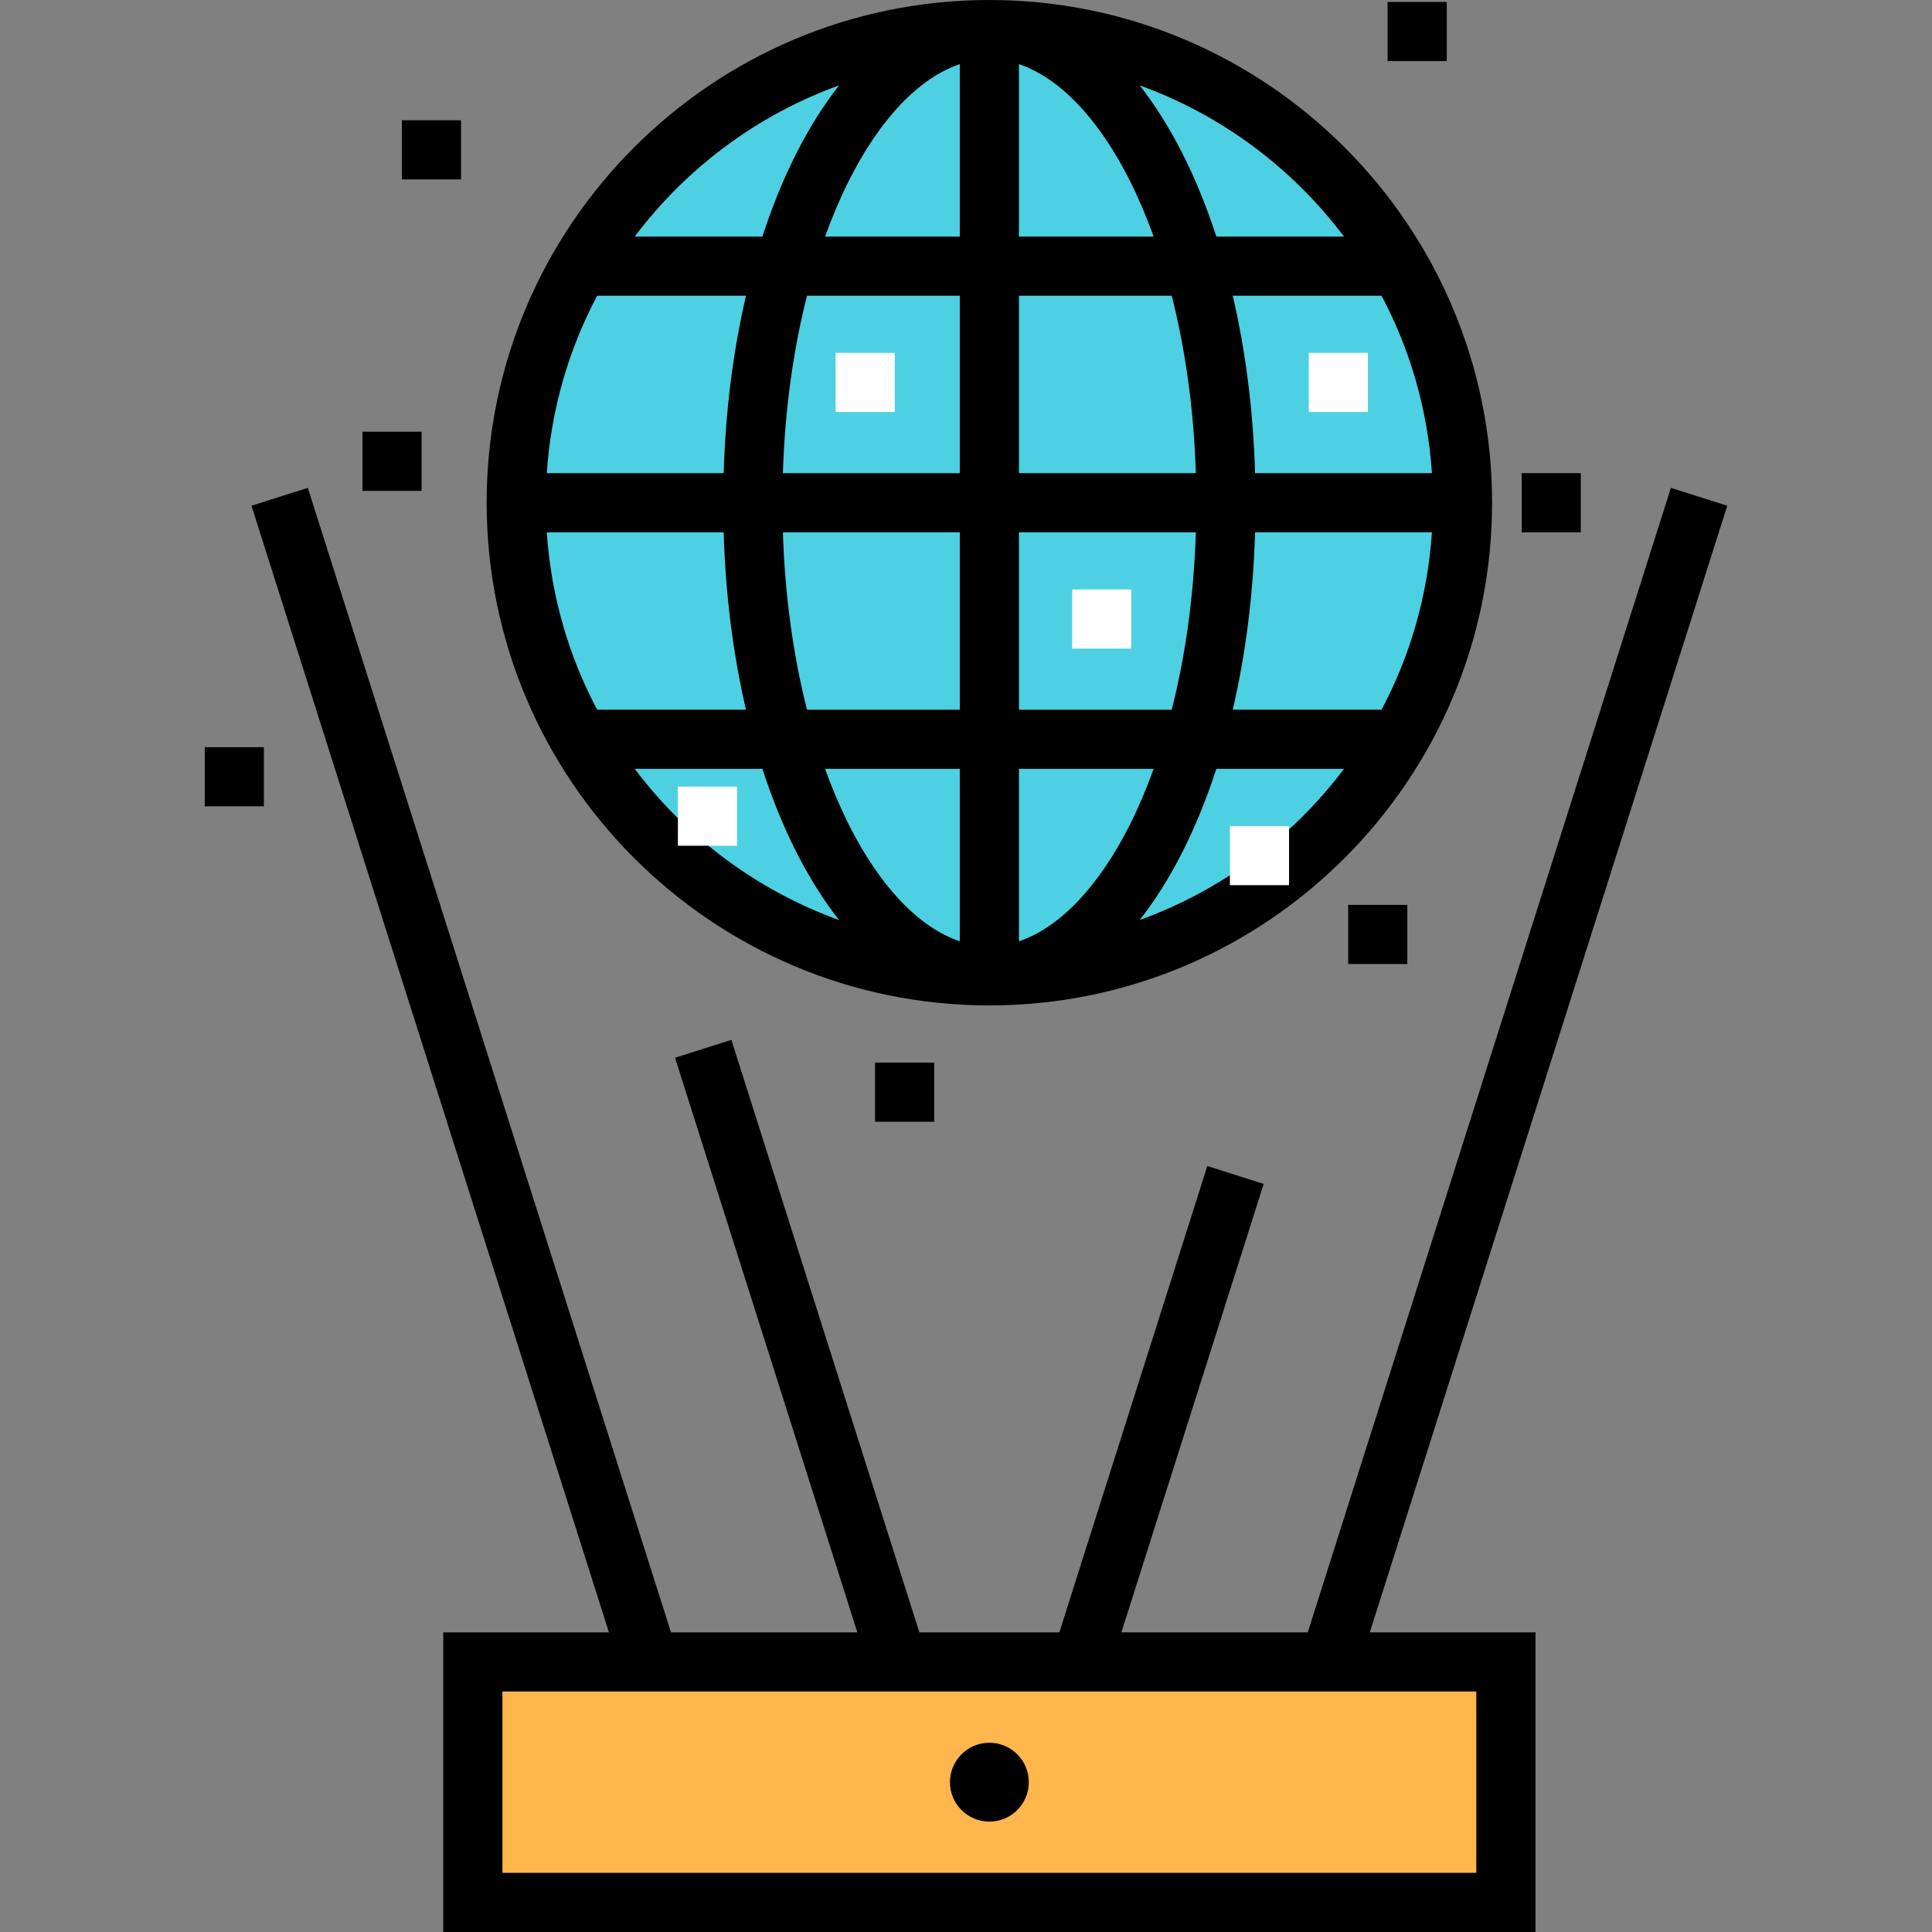
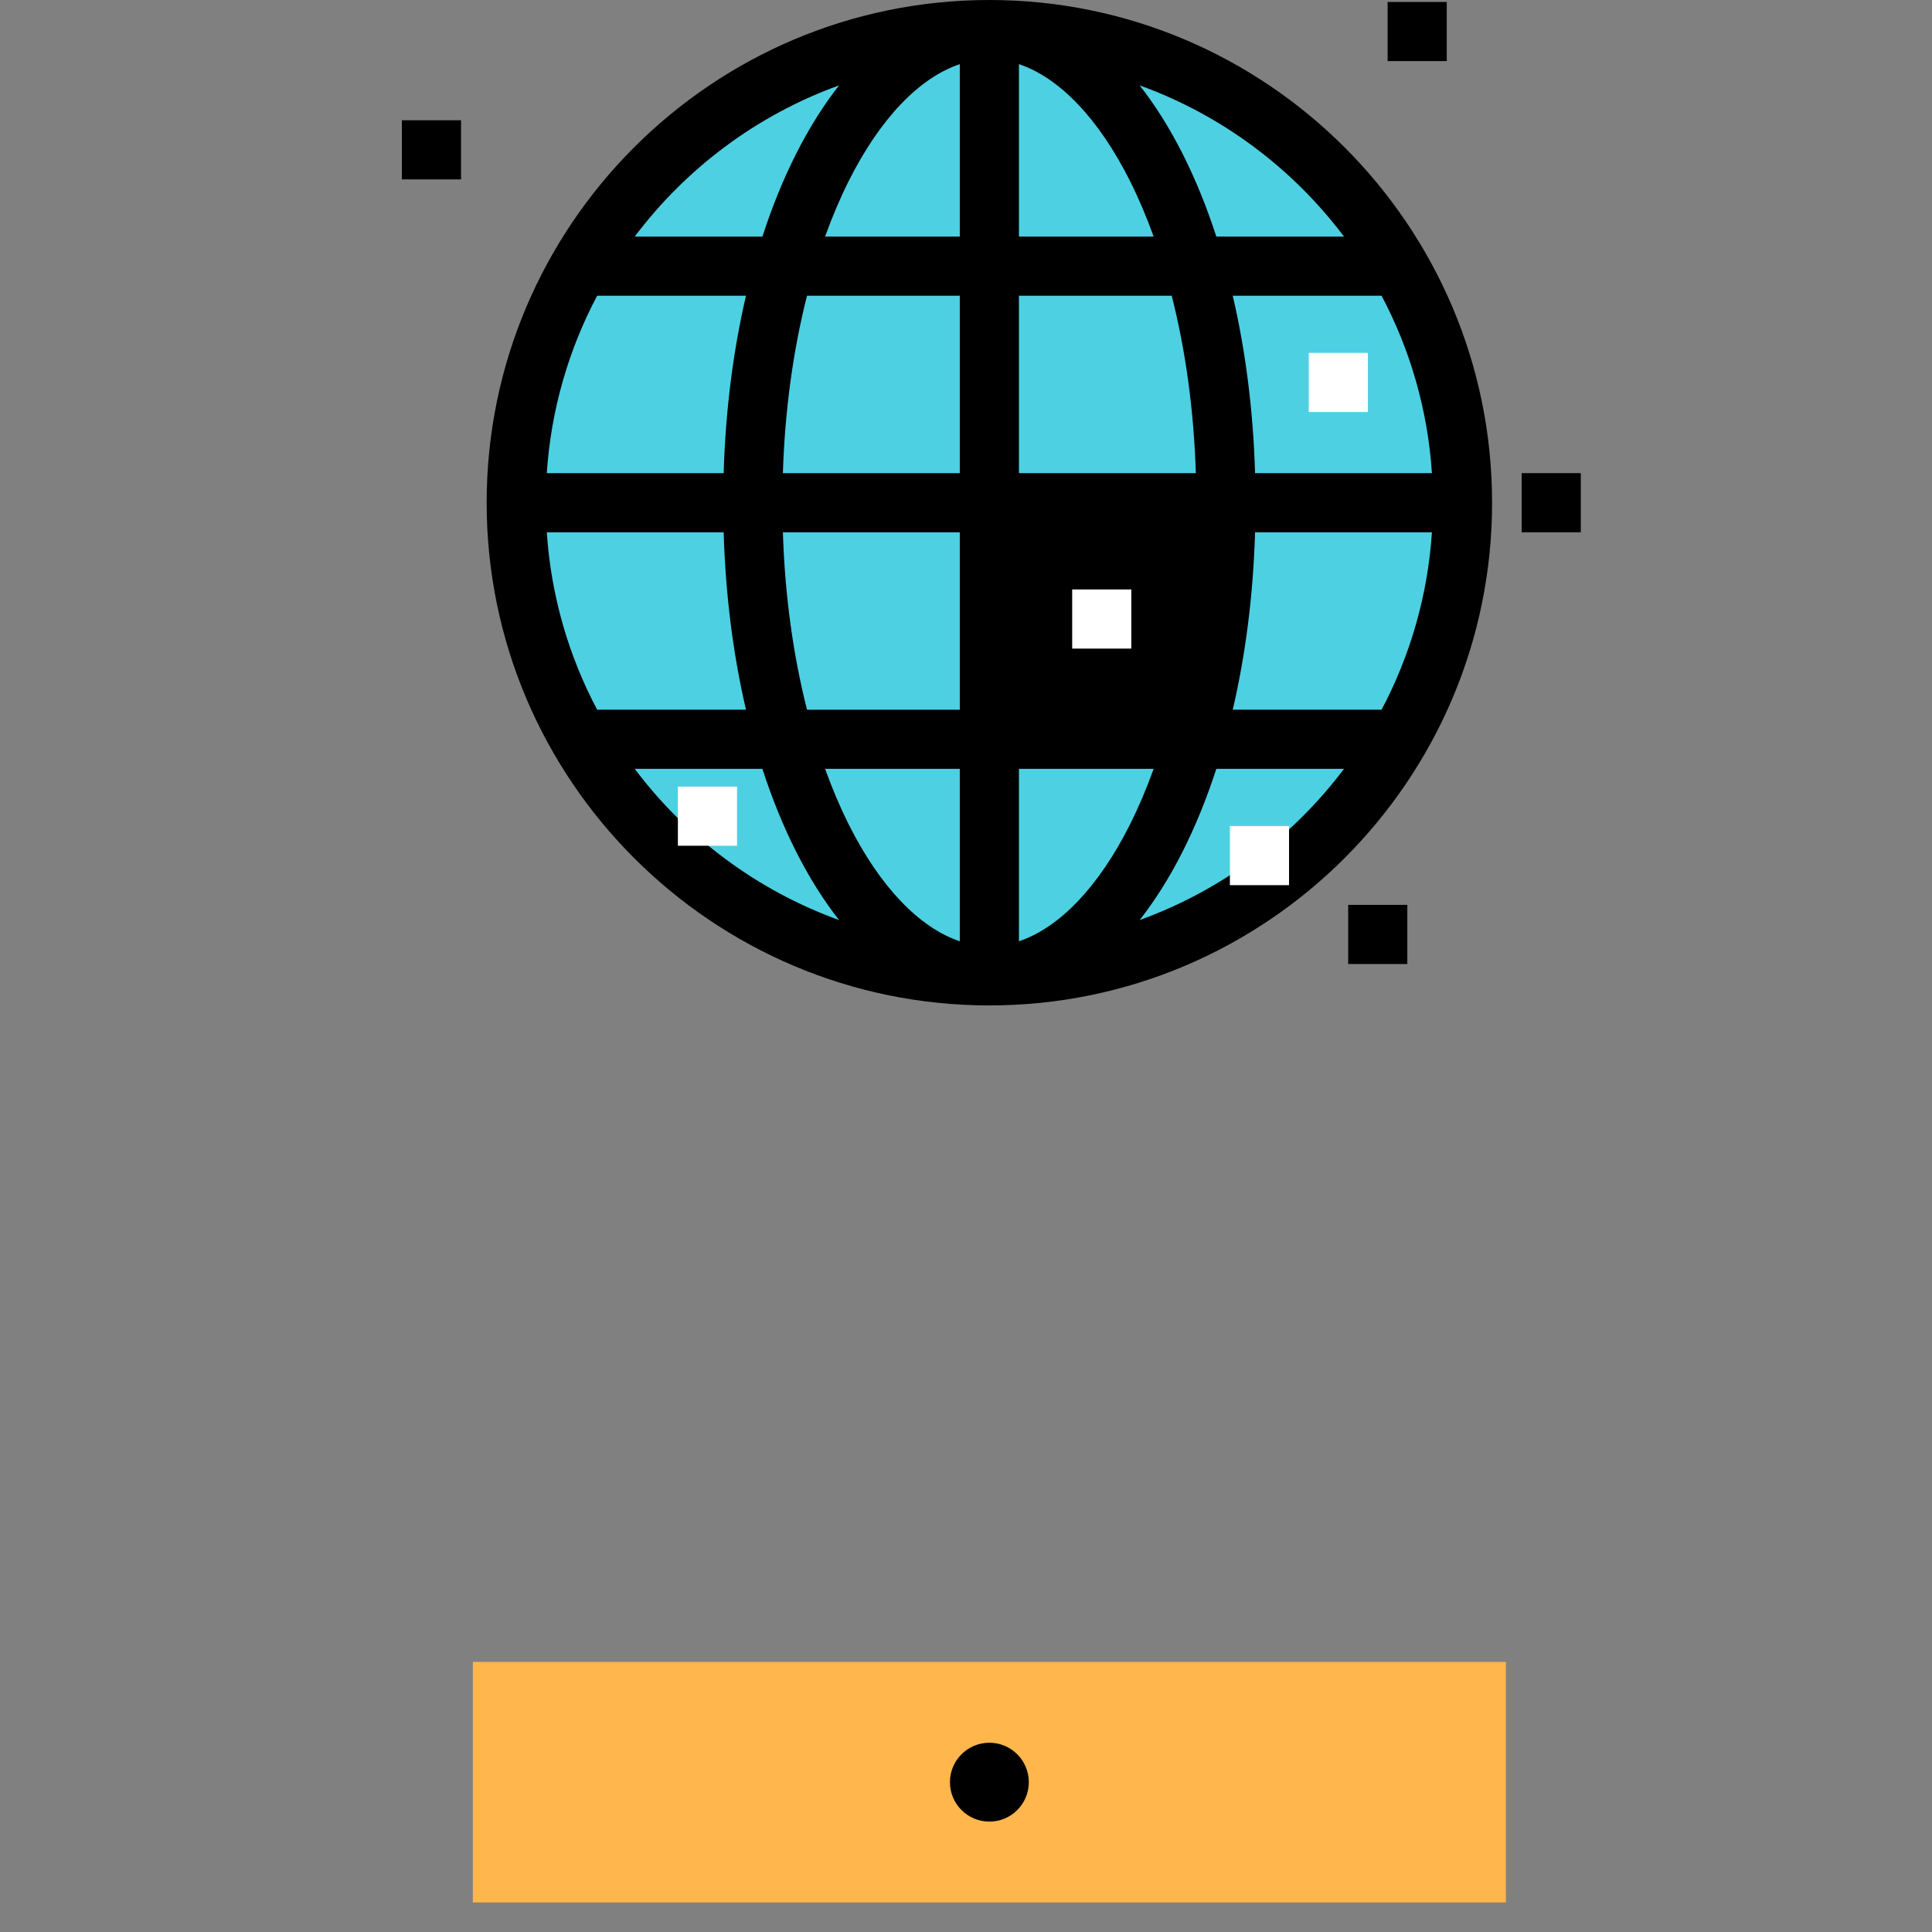
<svg xmlns="http://www.w3.org/2000/svg" version="1.1" id="Layer_1" viewBox="0 0 512 512" xml:space="preserve">
  <rect x="0" y="0" width="512" height="512" fill="#808080" stroke="none" />
  <rect x="125.315" y="440.424" style="fill:#FFB64D;" width="273.763" height="63.739" />
  <circle style="fill:#4DD0E2;" cx="262.196" cy="133.224" r="125.388" />
-   <path d="M457.743,134.027l-14.939-4.74l-96.235,303.3h-49.385l37.705-118.838l-14.939-4.74l-39.21,123.578h-37.097l-49.817-157.011  l-14.939,4.74l48.313,152.271h-49.385l-96.236-303.3l-14.939,4.74l94.733,298.561h-43.899V512H406.91v-79.412h-43.899  L457.743,134.027z M391.237,496.327h-258.09v-48.065h258.09V496.327z" />
-   <path d="M262.192,266.449c73.46,0,133.224-59.764,133.224-133.224S335.652,0,262.192,0S128.968,59.764,128.968,133.224  S188.732,266.449,262.192,266.449z M379.476,125.388h-46.872c-0.491-16.759-2.551-32.601-5.915-47.02h39.442  C373.659,92.575,378.359,108.498,379.476,125.388z M254.355,203.755v45.694c-10.76-3.61-21.196-14.489-29.485-31.067  c-2.287-4.575-4.355-9.475-6.217-14.628L254.355,203.755L254.355,203.755z M213.868,188.082c-3.685-14.473-5.871-30.402-6.395-47.02  h46.882v47.02H213.868z M270.029,249.45v-45.694h35.702c-1.862,5.152-3.931,10.053-6.217,14.628  C291.225,234.96,280.789,245.838,270.029,249.45z M270.029,188.082v-47.02h46.883c-0.524,16.618-2.709,32.548-6.395,47.02H270.029z   M332.604,141.061h46.872c-1.117,16.89-5.816,32.813-13.345,47.02h-39.442C330.053,173.661,332.112,157.82,332.604,141.061z   M316.91,125.388h-46.882v-47.02h40.488C314.202,92.84,316.387,108.77,316.91,125.388z M270.029,62.694V16.999  c10.76,3.61,21.196,14.489,29.485,31.067c2.287,4.575,4.355,9.475,6.217,14.628H270.029z M254.355,16.999v45.694h-35.702  c1.862-5.152,3.93-10.053,6.217-14.628C233.16,31.489,243.595,20.611,254.355,16.999z M254.355,78.367v47.02h-46.882  c0.523-16.618,2.709-32.548,6.395-47.02H254.355z M191.78,125.388h-46.872c1.117-16.89,5.816-32.813,13.345-47.02h39.442  C194.331,92.787,192.272,108.629,191.78,125.388z M191.78,141.061c0.492,16.759,2.551,32.6,5.915,47.02h-39.442  c-7.529-14.207-12.227-30.131-13.345-47.02H191.78z M168.211,203.755h33.833c5.186,15.979,12.112,29.628,20.321,40.07  C200.636,235.977,181.861,221.899,168.211,203.755z M302.018,243.825c8.21-10.442,15.135-24.092,20.322-40.07h33.833  C342.522,221.899,323.748,235.977,302.018,243.825z M356.173,62.694h-33.833c-5.186-15.979-12.112-29.628-20.322-40.07  C323.748,30.472,342.522,44.55,356.173,62.694z M222.366,22.624c-8.209,10.442-15.135,24.092-20.321,40.07h-33.833  C181.861,44.55,200.636,30.472,222.366,22.624z" />
+   <path d="M262.192,266.449c73.46,0,133.224-59.764,133.224-133.224S335.652,0,262.192,0S128.968,59.764,128.968,133.224  S188.732,266.449,262.192,266.449z M379.476,125.388h-46.872c-0.491-16.759-2.551-32.601-5.915-47.02h39.442  C373.659,92.575,378.359,108.498,379.476,125.388z M254.355,203.755v45.694c-10.76-3.61-21.196-14.489-29.485-31.067  c-2.287-4.575-4.355-9.475-6.217-14.628L254.355,203.755L254.355,203.755z M213.868,188.082c-3.685-14.473-5.871-30.402-6.395-47.02  h46.882v47.02H213.868z M270.029,249.45v-45.694h35.702c-1.862,5.152-3.931,10.053-6.217,14.628  C291.225,234.96,280.789,245.838,270.029,249.45z M270.029,188.082v-47.02h46.883H270.029z   M332.604,141.061h46.872c-1.117,16.89-5.816,32.813-13.345,47.02h-39.442C330.053,173.661,332.112,157.82,332.604,141.061z   M316.91,125.388h-46.882v-47.02h40.488C314.202,92.84,316.387,108.77,316.91,125.388z M270.029,62.694V16.999  c10.76,3.61,21.196,14.489,29.485,31.067c2.287,4.575,4.355,9.475,6.217,14.628H270.029z M254.355,16.999v45.694h-35.702  c1.862-5.152,3.93-10.053,6.217-14.628C233.16,31.489,243.595,20.611,254.355,16.999z M254.355,78.367v47.02h-46.882  c0.523-16.618,2.709-32.548,6.395-47.02H254.355z M191.78,125.388h-46.872c1.117-16.89,5.816-32.813,13.345-47.02h39.442  C194.331,92.787,192.272,108.629,191.78,125.388z M191.78,141.061c0.492,16.759,2.551,32.6,5.915,47.02h-39.442  c-7.529-14.207-12.227-30.131-13.345-47.02H191.78z M168.211,203.755h33.833c5.186,15.979,12.112,29.628,20.321,40.07  C200.636,235.977,181.861,221.899,168.211,203.755z M302.018,243.825c8.21-10.442,15.135-24.092,20.322-40.07h33.833  C342.522,221.899,323.748,235.977,302.018,243.825z M356.173,62.694h-33.833c-5.186-15.979-12.112-29.628-20.322-40.07  C323.748,30.472,342.522,44.55,356.173,62.694z M222.366,22.624c-8.209,10.442-15.135,24.092-20.321,40.07h-33.833  C181.861,44.55,200.636,30.472,222.366,22.624z" />
  <g>
    <rect x="346.833" y="93.518" style="fill:#FFFFFF;" width="15.673" height="15.673" />
    <rect x="284.139" y="156.212" style="fill:#FFFFFF;" width="15.673" height="15.673" />
    <rect x="179.649" y="208.457" style="fill:#FFFFFF;" width="15.673" height="15.673" />
    <rect x="325.935" y="218.906" style="fill:#FFFFFF;" width="15.673" height="15.673" />
-     <rect x="221.445" y="93.518" style="fill:#FFFFFF;" width="15.673" height="15.673" />
  </g>
  <rect x="403.257" y="125.388" width="15.673" height="15.673" />
-   <rect x="231.894" y="281.6" width="15.673" height="15.673" />
-   <rect x="96.057" y="114.416" width="15.673" height="15.673" />
-   <rect x="54.257" y="198.008" width="15.673" height="15.673" />
  <rect x="357.282" y="239.804" width="15.673" height="15.673" />
  <rect x="367.731" y="0.522" width="15.673" height="15.673" />
  <rect x="106.506" y="31.869" width="15.673" height="15.673" />
  <circle cx="262.196" cy="472.294" r="10.449" />
</svg>